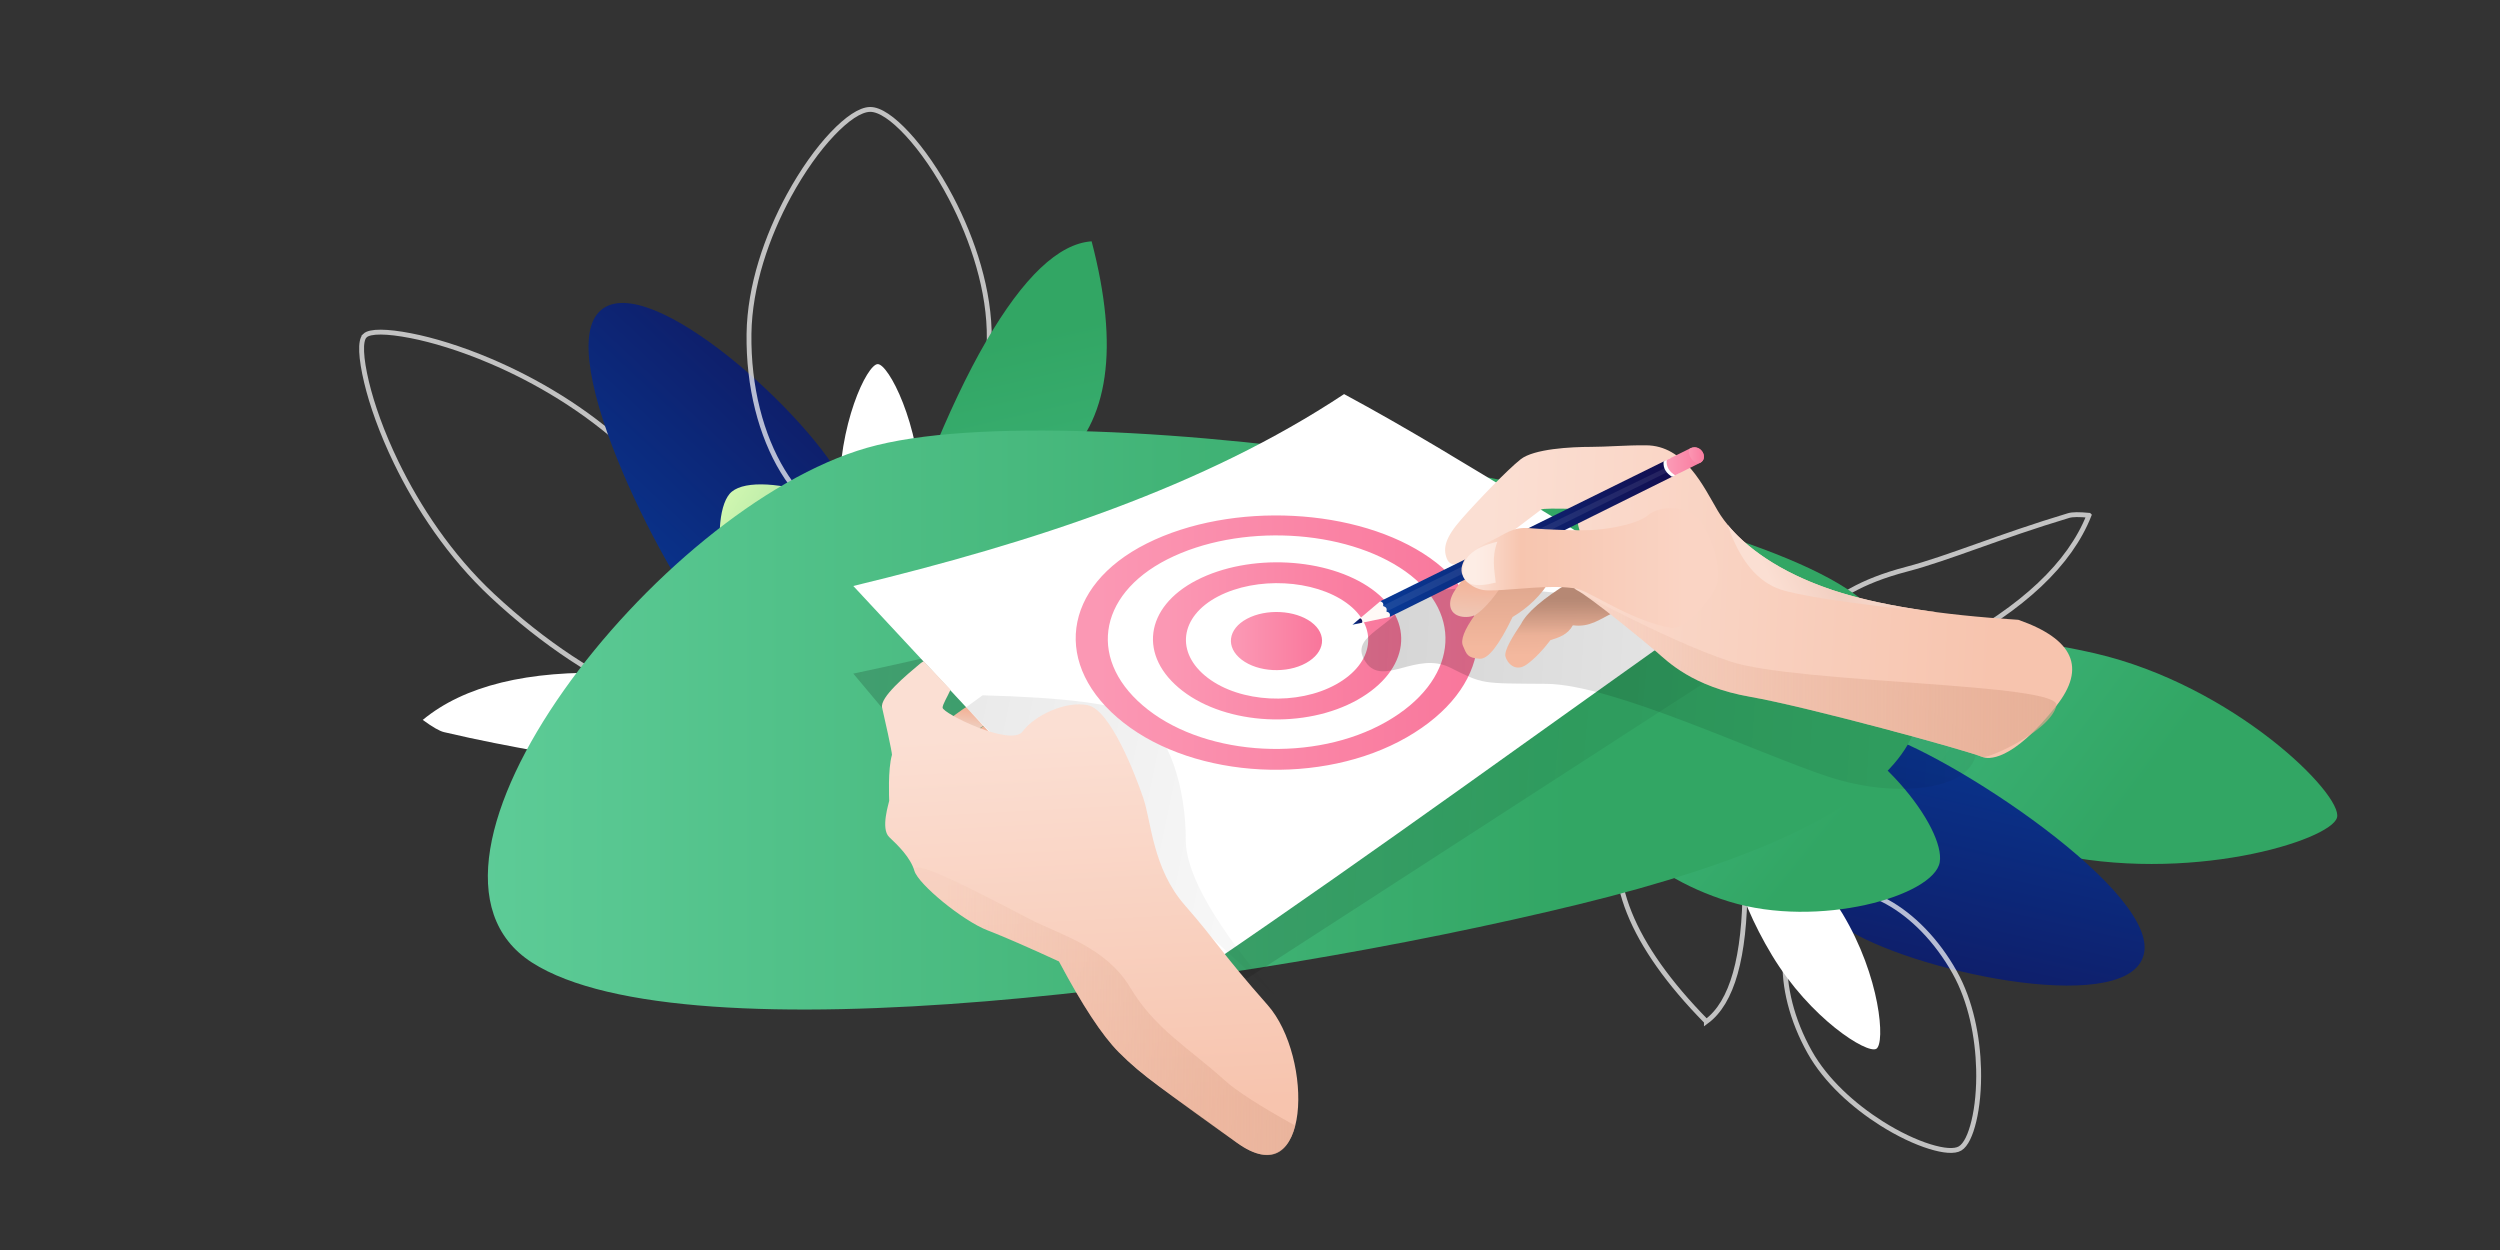
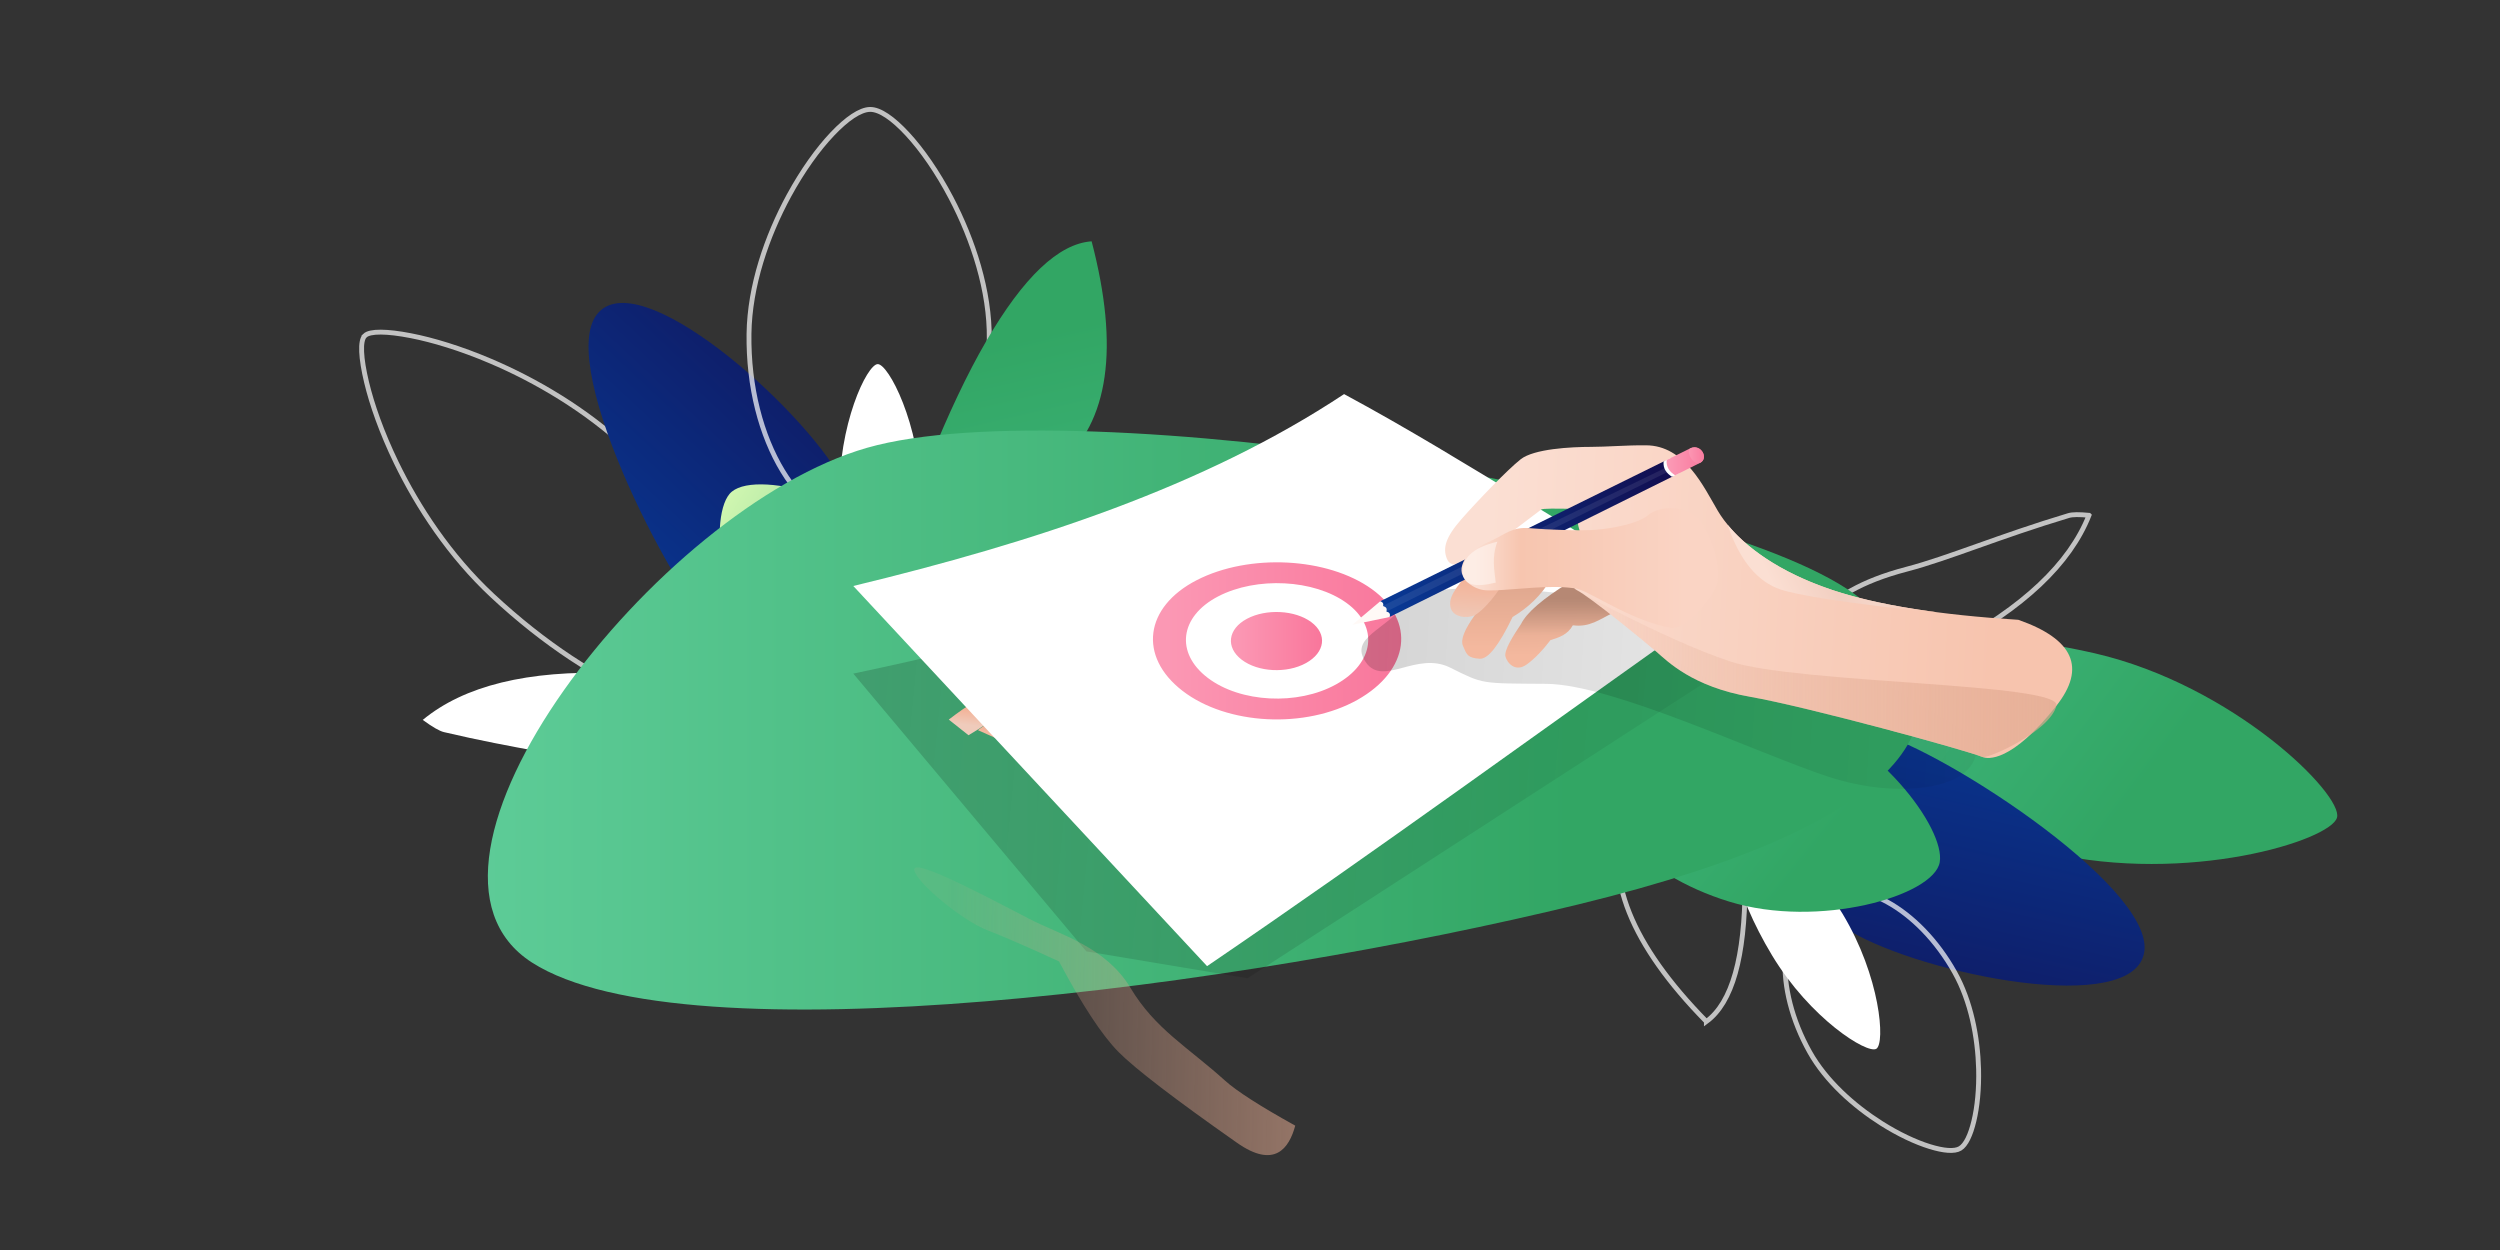
<svg xmlns="http://www.w3.org/2000/svg" xmlns:xlink="http://www.w3.org/1999/xlink" width="1440" height="720">
  <rect width="100%" height="100%" fill="#333333" stroke="none" />
  <defs>
    <linearGradient x1="-40.645%" y1="158.527%" x2="89.987%" y2="-20.12%" id="a">
      <stop stop-color="#005ACA" offset="0%" />
      <stop stop-color="#130B4B" offset="100%" />
    </linearGradient>
    <linearGradient x1="50%" y1="26.217%" x2="62.559%" y2="109.511%" id="b">
      <stop stop-color="#32A664" offset="0%" />
      <stop stop-color="#41B981" offset="100%" />
    </linearGradient>
    <linearGradient x1="122.373%" y1="82.342%" x2="9.032%" y2="5.718%" id="c">
      <stop stop-color="#58B486" offset="0%" />
      <stop stop-color="#58B486" offset="34.59%" />
      <stop stop-color="#CFF6B0" offset="100%" />
    </linearGradient>
    <linearGradient x1="50%" y1="28.326%" x2="83.822%" y2="104.235%" id="d">
      <stop stop-color="#32A664" offset="0%" />
      <stop stop-color="#41B981" offset="100%" />
    </linearGradient>
    <linearGradient x1="50%" y1="26.217%" x2="80.105%" y2="109.511%" id="e">
      <stop stop-color="#32A664" offset="0%" />
      <stop stop-color="#41B981" offset="100%" />
    </linearGradient>
    <linearGradient x1="74.471%" y1="47.577%" x2="-1.63%" y2="47.577%" id="f">
      <stop stop-color="#32A664" offset="0%" />
      <stop stop-color="#62D09D" offset="100%" />
    </linearGradient>
    <linearGradient x1="133.831%" y1="64.328%" x2="-44.976%" y2="56.142%" id="g">
      <stop stop-opacity="0" offset="0%" />
      <stop offset="100%" />
    </linearGradient>
    <linearGradient x1="60.669%" y1="43.771%" x2="54.497%" y2="79.871%" id="h">
      <stop stop-color="#F3B297" offset="0%" />
      <stop stop-color="#EFCBBB" offset="100%" />
    </linearGradient>
    <linearGradient x1="59.35%" y1="31.382%" x2="61.392%" y2="73.133%" id="i">
      <stop stop-color="#E0A88F" offset="0%" />
      <stop stop-color="#F4B89E" offset="100%" />
    </linearGradient>
    <linearGradient x1="50%" y1="58.395%" x2="50%" y2="18.008%" id="k">
      <stop stop-opacity="0" offset="0%" />
      <stop offset="100%" />
    </linearGradient>
    <linearGradient x1="133.831%" y1="113.223%" x2="-44.976%" y2="77.1%" id="l">
      <stop stop-opacity="0" offset="0%" />
      <stop offset="100%" />
    </linearGradient>
    <linearGradient x1="10.362%" y1="50%" x2="95.105%" y2="50%" id="m">
      <stop stop-color="#FB98B4" offset="0%" />
      <stop stop-color="#F9769B" offset="100%" />
    </linearGradient>
    <linearGradient x1="10.362%" y1="50%" x2="95.105%" y2="50%" id="n">
      <stop stop-color="#FB98B4" offset="0%" />
      <stop stop-color="#F9769B" offset="100%" />
    </linearGradient>
    <linearGradient x1="10.362%" y1="50%" x2="95.105%" y2="50%" id="o">
      <stop stop-color="#FB98B4" offset="0%" />
      <stop stop-color="#F9769B" offset="100%" />
    </linearGradient>
    <linearGradient x1="133.831%" y1="57.121%" x2="-44.976%" y2="53.052%" id="p">
      <stop stop-opacity="0" offset="0%" />
      <stop offset="100%" />
    </linearGradient>
    <linearGradient x1="59.35%" y1="26.575%" x2="61.392%" y2="79.105%" id="q">
      <stop stop-color="#E0A88F" offset="0%" />
      <stop stop-color="#F4B89E" offset="100%" />
    </linearGradient>
    <linearGradient x1="50%" y1="58.395%" x2="50%" y2="18.008%" id="s">
      <stop stop-opacity="0" offset="0%" />
      <stop offset="100%" />
    </linearGradient>
    <linearGradient x1="8.78%" y1="10.28%" x2="8.78%" y2="85.24%" id="t">
      <stop stop-color="#E0A88F" offset="0%" />
      <stop stop-color="#F4B89E" offset="100%" />
    </linearGradient>
    <linearGradient x1="85.998%" y1="50%" x2="6.335%" y2="48.016%" id="u">
      <stop stop-color="#F7C4AE" offset="0%" />
      <stop stop-color="#FBDFD3" offset="100%" />
    </linearGradient>
    <linearGradient x1="81.248%" y1="46.8%" x2="18.109%" y2="58.846%" id="v">
      <stop stop-color="#F7C4AE" offset="0%" />
      <stop stop-color="#F5D5C8" offset="37.233%" />
      <stop stop-color="#F2CFC1" offset="60.43%" />
      <stop stop-color="#FBDFD3" offset="100%" />
    </linearGradient>
    <linearGradient x1="146.477%" y1="56.065%" x2="8.808%" y2="55.586%" id="w">
      <stop stop-color="#E0A88F" offset="0%" />
      <stop stop-color="#E0A88F" stop-opacity=".105" offset="100%" />
    </linearGradient>
    <linearGradient x1="57.918%" y1="37.562%" x2="53.338%" y2="109.643%" id="x">
      <stop stop-color="#F3B297" offset="0%" />
      <stop stop-color="#EFCBBB" offset="100%" />
    </linearGradient>
    <linearGradient x1="-93.866%" y1="80.912%" x2="113.465%" y2="30.027%" id="y">
      <stop stop-color="#005ACA" offset="0%" />
      <stop stop-color="#130B4B" offset="100%" />
    </linearGradient>
    <linearGradient x1="10.362%" y1="50%" x2="95.105%" y2="50%" id="z">
      <stop stop-color="#FB98B4" offset="0%" />
      <stop stop-color="#F9769B" offset="100%" />
    </linearGradient>
    <linearGradient x1="10.362%" y1="50%" x2="95.105%" y2="50%" id="A">
      <stop stop-color="#FB98B4" offset="0%" />
      <stop stop-color="#F9769B" offset="100%" />
    </linearGradient>
    <linearGradient x1="85.802%" y1="42.02%" x2="6.335%" y2="42.02%" id="B">
      <stop stop-color="#FAD4C4" offset="0%" />
      <stop stop-color="#F7C5AF" offset="78.456%" />
      <stop stop-color="#FBDFD3" offset="100%" />
    </linearGradient>
    <linearGradient x1="-93.866%" y1="96.157%" x2="113.465%" y2="20.177%" id="C">
      <stop stop-color="#005ACA" offset="0%" />
      <stop stop-color="#130B4B" offset="100%" />
    </linearGradient>
    <linearGradient x1="44.372%" y1="83.7%" x2="41.368%" y2="13.305%" id="D">
      <stop stop-color="#F7C4AE" offset="0%" />
      <stop stop-color="#FBDFD3" offset="100%" />
    </linearGradient>
    <linearGradient x1="146.477%" y1="78.505%" x2="8.808%" y2="76.253%" id="E">
      <stop stop-color="#E0A88F" offset="0%" />
      <stop stop-color="#E0A88F" stop-opacity=".105" offset="100%" />
    </linearGradient>
    <path d="M356.752 371.628c7.005-8.176 12.458-11.386 16.357-9.63 3.9 1.757 3.9 6.148 0 13.174l-16.357-3.544z" id="j" />
    <path d="M97.142 102.897c-4.528 6.75-9.912 15.209-9.005 18.767.908 3.558 5.655 9.375 12.343 4.502 4.46-3.25 8.992-7.905 13.598-13.968 4.895-1.523 9.815-2.99 12.886-8.532 9.844 1.327 15.468-3.567 23.035-7.09l-24.95-17.708c-15.318 9.42-24.62 17.43-27.907 24.03z" id="r" />
  </defs>
  <g fill="none" fill-rule="evenodd">
    <path d="M524 439.622c-64.36-32.868-121.24-50.172-170.641-51.91-49.402-1.74-86.022 7.245-109.859 26.953 5.592 4.086 9.661 6.43 12.207 7.031 40.854 9.641 72.496 13.39 95.972 19.82 38.505 10.544 52.061 3.055 87.66.726 15.878-1.039 44.098-1.912 84.661-2.62z" fill="#FFF" />
    <path d="M210.144 193.372c-2.921 2.863-2.292 13.009.975 26.723 3.074 12.896 8.748 29.077 17.091 46.304 12.44 25.684 30.808 53.692 55.355 76.602 29.812 27.824 61.268 48.225 88.039 58.696 13.508 5.284 25.808 8.038 36.073 7.898 9.576-.131 17.363-2.782 22.571-8.372 5.21-5.59 7.308-13.55 6.77-23.12-.576-10.26-4.178-22.349-10.388-35.467-12.305-25.997-34.833-55.98-64.645-83.804-24.69-23.043-53.499-39.802-79.47-50.854-17.272-7.35-33.288-12.175-46.002-14.638-13.562-2.628-23.457-2.82-26.369.032z" stroke-opacity=".702" stroke="#FFF" stroke-width="2.8" style="mix-blend-mode:soft-light" />
    <path d="M287.6 320.135c-15.127 9.401-49.96 21.55-77.028-.796-27.068-22.347-97.364-158.312-73.828-189.148 23.535-30.836 117.556 52.538 141.067 94.944 23.51 42.405 24.915 85.599 9.788 95z" fill="url(#a)" fill-rule="nonzero" transform="translate(207 51)" />
    <path d="M501.11 63.03c-5.71.115-13.388 5.436-21.582 14.052-8.392 8.823-17.266 21.18-25.08 35.543-12.732 23.403-22.655 52.137-23.024 79.639-.412 30.693 7.022 58.655 19.407 79.043 12.208 20.096 29.236 32.854 48.308 33.263 19.066.408 36.42-11.608 49.155-31.161 12.924-19.843 21.103-47.468 21.515-78.158.37-27.547-9.328-57.105-22.027-81.305-7.8-14.866-16.738-27.712-25.191-36.823-8.162-8.795-15.814-14.206-21.482-14.092z" stroke-opacity=".702" stroke="#FFF" stroke-width="2.8" style="mix-blend-mode:soft-light" />
    <path d="M483.51 287.052c.835 42.508 13.298 76.788 25.084 76.609 11.786-.18 22.895-34.819 22.06-77.326-.836-42.508-18.956-76.685-25.085-76.609-6.13.076-22.895 34.818-22.06 77.326z" fill="#FFF" />
    <path d="M294 312c23.096-73.797 45.422-129.245 66.979-166.346 21.557-37.1 41.823-56.318 60.798-57.654 16.061 61.377 9.943 104.135-18.353 128.272-28.297 24.137-48.775 37.277-61.436 39.421-5.757 14.005-11.597 24.483-17.521 31.435-5.925 6.95-16.08 15.242-30.467 24.872z" fill="url(#b)" transform="translate(207 51)" />
    <path d="M353.598 385.706c23.436-21.919 12.68-71.69-24.024-111.167-36.703-39.476-103.725-56.118-116.364-41.035-12.64 15.084-5.207 80.934 31.497 120.411 36.703 39.477 85.456 53.71 108.891 31.791z" fill="url(#c)" fill-rule="nonzero" transform="translate(207 51)" />
    <path d="M1203.268 296.812c-5.626-.537-9.538-.513-11.718.142-20.082 6.033-37.435 12.19-52.707 17.61-15.324 5.437-28.563 10.132-40.365 13.225-27.843 7.296-39.623 16.25-55.292 28.142-5.947 4.514-12.448 9.446-20.564 14.869-12.62 8.43-35.027 22.337-67.224 41.723 69.301-4.096 125.15-17.378 167.516-39.89 42.398-22.528 69.234-47.765 80.354-75.821z" stroke-opacity=".702" stroke="#FFF" stroke-width="2.8" style="mix-blend-mode:soft-light" />
    <path d="M224.273 275.178c22.182-23.808-8.411-88.445-68.333-144.37C96.02 74.884 11.97 55.768 2.165 65.372-7.64 74.976 15.689 161.1 75.61 217.025c59.922 55.925 126.48 81.96 148.663 58.153z" fill="url(#d)" transform="rotate(150 619.804 448.212)" />
    <path d="M287.6 244.135c-15.127 9.401-49.96 21.55-77.028-.796-27.068-22.347-97.364-158.312-73.828-189.148 23.535-30.836 117.556 52.538 141.067 94.944 23.51 42.405 24.915 85.599 9.788 95z" fill="url(#a)" fill-rule="nonzero" transform="rotate(150 619.804 448.212)" />
    <path d="M1129.032 661.488c3.336-2.016 6.01-7.814 7.908-15.683 1.977-8.192 3.018-18.668 2.731-29.98-.467-18.434-4.458-39.094-13.755-55.707-10.368-18.529-24.488-32.713-38.96-40.643-14.171-7.766-28.699-9.548-40.201-3.232-11.496 6.313-17.666 19.455-18.526 35.466-.88 16.357 3.782 35.732 14.148 54.257 9.312 16.64 25.359 30.997 41.345 41.108 9.82 6.21 19.62 10.819 27.84 13.354 7.792 2.403 14.163 3.059 17.47 1.06z" stroke-opacity=".702" stroke="#FFF" stroke-width="2.8" style="mix-blend-mode:soft-light" />
    <path d="M1061.186 526.119c-21.977-36.395-49.91-59.85-60.028-53.802-10.118 6.048-2.419 41.6 19.559 77.996 21.977 36.395 54.758 56.933 60.028 53.802 5.27-3.13 2.419-41.6-19.559-77.996z" fill="#FFF" />
    <path d="M982.884 588.397c14.898-10.922 22.148-37.231 22.262-78.505.116-42.086-7.976-99.855-24.258-173.31-6.538 13.674-10.573 24.605-12.081 32.792-1.635 8.873-1.439 20.722.554 35.544l.106.781c-.205.161-.406.322-.601.484-9.795 8.106-20.764 29.57-33.068 64.247-6.11 17.222-5.185 35.677 2.713 55.365 7.883 19.654 22.687 40.513 44.373 62.602z" stroke-opacity=".702" stroke="#FFF" stroke-width="2.8" style="mix-blend-mode:soft-light" />
    <path d="M353.598 309.706c23.436-21.919 12.68-71.69-24.024-111.167-36.703-39.476-103.725-56.118-116.364-41.035-12.64 15.084-5.207 80.934 31.497 120.411 36.703 39.477 85.456 53.71 108.891 31.791z" fill="url(#e)" transform="rotate(150 619.804 448.212)" />
    <path d="M99.433 503.428c88.388 56.675 408.103 14.025 603.06-33.572 194.956-47.597 233.106-109.923 165.768-172.893s-455.345-124.527-575.818-90.038C171.97 241.415 11.046 446.752 99.433 503.428z" fill="url(#f)" transform="translate(207 51)" />
    <path d="M418.716 496.986L284.5 336.999c89.04-18.776 141.981-34.858 158.826-48.245 16.844-13.387 109.717-12.25 278.619 3.413L788 333.701 511.577 512.5l-92.861-15.514z" fill="url(#g)" opacity=".227" style="mix-blend-mode:multiply" transform="translate(207 51)" />
    <path d="M339.5 363.485c5.747-4.471 10.878-8 15.395-10.585 6.776-3.878 12.89-5.145 16.612 0 2.48 3.43-4.4 9.964-20.641 19.6l-11.366-9.015z" fill="url(#h)" transform="translate(207 51)" />
    <g transform="rotate(12 227.276 1378.589)">
      <use fill="url(#i)" xlink:href="#j" />
      <use fill-opacity=".19" fill="url(#k)" style="mix-blend-mode:soft-light" xlink:href="#j" />
    </g>
    <path d="M987 350.569C913.827 312.724 846.608 265.975 774.19 227 693.5 280.424 595.301 312.409 491.5 337.53L695.275 556.5C792.841 490.108 889.76 419.214 987 350.569z" fill="#FFF" />
-     <path d="M528.5 523.5c-34.986-40.622-52.479-70.824-52.479-90.605 0-29.671-9.315-62.084-27.602-71.825-12.19-6.494-42-10.35-89.428-11.57l-9.491 6.886 25.191 26.104L528.5 523.5z" fill="url(#l)" opacity=".1" style="mix-blend-mode:multiply" transform="translate(207 51)" />
-     <path d="M453.541 262.044c48.864-24.457 121.908-20.711 163.147 8.367 41.24 29.079 35.266 75.305-13.343 103.25-48.61 27.944-121.653 24.198-163.148-8.368-41.494-32.565-35.52-78.792 13.344-103.25zm11.944 9.083c-41.037 20.769-46.057 59.58-11.211 86.688 34.845 27.107 96.214 30.252 137.071 7.025 40.858-23.228 45.877-62.039 11.211-86.688-34.665-24.648-96.034-27.794-137.071-7.025z" fill="url(#m)" fill-rule="nonzero" transform="translate(207 51)" />
    <path d="M482.37 283.142c30.156-15.474 75.276-13.16 100.777 5.17 25.501 18.328 21.81 46.885-8.242 63.782-30.054 16.896-75.173 14.582-100.778-5.17-25.605-19.75-21.915-48.307 8.242-63.782zm12.277 9.385c-22.134 11.51-24.843 32.493-6.053 46.868 18.791 14.375 51.92 16.076 73.998 3.798 22.077-12.277 24.787-33.26 6.052-46.868-18.734-13.606-51.864-15.307-73.997-3.798z" fill="url(#n)" fill-rule="nonzero" transform="translate(207 51)" />
    <path d="M545.242 330.93c11.045-6.102 12.4-16.672 3.026-23.61-9.373-6.938-25.938-7.795-36.998-1.914-11.061 5.882-12.416 16.452-3.027 23.61 9.39 7.159 25.955 8.016 37 1.914z" fill="url(#o)" fill-rule="nonzero" transform="translate(207 51)" />
    <g>
      <path d="M7.732 124.98c9.95 14.344 29.116-6.602 48.532 3.05 19.416 9.652 17.193 9.074 55.464 9.363 38.27.289 122.648 40.514 162.87 53.653 40.223 13.139 87.303 7.47 84.796-18.527-2.508-25.998-148.417-60.446-175.783-73.634C156.245 85.696 43.074 73.912 31.267 90.25c-11.808 16.338-33.484 20.385-23.535 34.73z" fill="url(#p)" opacity=".227" style="mix-blend-mode:multiply" transform="translate(779 256.5)" />
      <g transform="translate(779 256.5)">
        <use fill="url(#q)" xlink:href="#r" />
        <use fill-opacity=".19" fill="url(#s)" style="mix-blend-mode:soft-light" xlink:href="#r" />
      </g>
      <path d="M70.437 97.875c-5.97 8.35-8.236 14.208-6.796 17.57 2.16 5.045 2.548 7.04 9.695 7.494 4.765.302 11.07-7.716 18.914-24.054 8.876-5.28 16.667-12.436 22.618-22.768H87.182L70.437 97.875z" fill="url(#t)" transform="translate(779 256.5)" />
      <path d="M167.694.017c.441-.011.886-.017 1.334-.017 22.426 0 33.342 24.069 41.419 37.716 8.077 13.648 27.489 32.78 66.112 45.677 25.749 8.597 61.418 14.302 107.009 17.115 31.852 11.145 39.162 27.641 21.932 49.49-25.846 32.77-39.6 30.82-42.678 29.502-8.735-3.74-100.732-28.885-133.78-34.661s-47.504-20.338-53.894-25.897c-6.39-5.559-38.314-31.734-45.962-35.55-5.099-2.543-4.511-13.843 1.762-33.902-1.175-3.861-1.762-7.426-1.762-10.692 0-.616.023-1.331.065-2.12-12.759-.371-19.58-.28-20.461.275-1.586.996-36.213 28.201-41.092 29.65-4.879 1.449-11.03 4.528-13.348-1.421-2.319-5.95-.833-12.1 8.47-22.682 9.302-10.583 26.465-28.438 34.084-34.452 7.619-6.013 28.79-7.145 40.648-7.145 8.43 0 21.362-1.021 30.13-.886z" fill="url(#u)" transform="translate(779 256.5)" />
      <path d="M246.733 83.079c20.29 6.71 102.469 14.765 87.593 12.76-22.902-3.085-42.157-7.234-57.767-12.446-31.594-10.55-50.333-25.272-60.529-37.751 6.943 20.485 17.177 32.964 30.703 37.437z" fill="url(#v)" transform="translate(779 256.5)" />
      <path d="M129.186 83.393c7.648 3.815 39.573 29.99 45.962 35.55 6.39 5.558 20.846 20.12 53.894 25.896s125.045 30.92 133.78 34.661c3.079 1.318 38.989-14.709 42.678-29.503 3.289-13.19-149.44-12.64-188.063-25.535-38.624-12.896-95.899-44.884-88.251-41.07z" fill="url(#w)" transform="translate(779 256.5)" />
      <path d="M77.514 62.996C64.18 75.362 57.131 84.3 56.373 89.808c-1.139 8.263 6.886 10.109 12.64 8.596 5.752-1.512 17.18-16.337 18.096-20.363.61-2.685-2.588-7.7-9.595-15.045z" fill="url(#x)" transform="translate(779 256.5)" />
      <path fill="#FFF9F6" d="M795.039 346.308L779 359.844l21.435-4.46 3.012-2.308-6.272-6.768z" />
      <path d="M16.039 89.808L180.154 8.863l4.56 8.955-163.28 81.067c.588-1.956-.333-2.77-1.859-3.128.663-2.38-.748-2.643-1.893-3.185.185-1.012.3-2.015-1.643-2.764z" fill="url(#y)" fill-rule="nonzero" transform="translate(779 256.5)" />
      <path d="M975.485 261.646l1.356 2.1-178.266 88.511c.663-2.38-.748-2.643-1.893-3.185.123-.674 59.724-29.816 178.803-87.426z" fill-opacity=".082" fill="#FFF" fill-rule="nonzero" />
      <path d="M958.225 265.821l4.206-2.074 4.842 8.803-4.204 2.088c-2.955-1.949-5.221-4.407-4.844-8.817z" fill="#FFF" />
      <path d="M181.006 8.453l13.703-6.769c6.096-2.686 10.602 5.73 5.632 8.375l-14.491 7.21c-2.955-1.948-5.221-4.406-4.844-8.816z" fill="url(#z)" fill-rule="nonzero" transform="translate(779 256.5)" />
      <path d="M194.709 1.684c6.096-2.686 10.602 5.73 5.632 8.375-4.063 1.909-8.624-6.814-5.632-8.375z" fill="url(#A)" fill-rule="nonzero" transform="translate(779 256.5)" />
      <path d="M63.058 69.735c1.676-6.94 8.21-10.846 16.684-14.69 8.475-3.844 12.21-8.203 22.404-7.31 10.194.891 29.83 1.642 38.43.891 8.6-.75 23.78-3.324 29.865-8.496 6.084-5.171 24.035-7.147 31.686 6.098 7.651 13.244 10.975 29.466 6.437 37.14-4.538 7.672-16.787 23.129-25.173 21.727-22.992-3.845-47.799-21.845-55.003-22.708-6.416-.768-9.142-.777-12.757-.777-14.504 0-33.545 2.79-40.152 1.757-6.608-1.033-14.098-6.692-12.421-13.632z" fill="url(#B)" transform="translate(779 256.5)" />
      <path d="M862.5 312c-3.418 9.03-1.716 16.131-.972 23.593-11.858 2.938-18.178 1.275-18.96-4.989-.827-9.021 5.817-15.223 19.932-18.604z" fill="#FFF9F6" opacity=".521" />
-       <path d="M4.39 99.639L0 103.344l5.53-1.15c.434-.962-.105-2.297-1.14-2.555z" fill="url(#C)" fill-rule="nonzero" transform="translate(779 256.5)" />
    </g>
    <g>
-       <path d="M222.167 198.401c-26.525-29.997-29.197-36.354-47.715-57.514-18.519-21.16-19.217-47.926-23.94-61.786-4.721-13.86-18.967-50.644-31.866-53.388-12.9-2.744-31.016 6.032-37.601 15.098-6.585 9.066-46.113-10.394-46.113-13.707 0-1.817 2.833-6.395 4.587-10.346L24.079.376c-.722.357-1.448.83-2.177 1.437C13.983 8.405-1.33 21.22.092 27.104c1.423 5.885 5.69 25.431 5.69 27.149-2.479 8.46-1.605 25.754-1.605 26.532 0 .78-5.164 15.988 0 20.87 5.163 4.882 12.212 11.7 14.542 19.484 2.33 7.782 27.795 28.675 41.952 34.159 9.438 3.656 23.206 9.646 41.305 17.97 13.422 25.256 24.867 42.662 34.335 52.22 14.202 14.335 25.156 20.965 68.08 52.173 42.925 31.208 44.3-49.263 17.776-79.26z" fill="url(#D)" transform="translate(508 380.5)" />
      <path d="M85.033 148.85C47.988 129.52 16.39 113.356 18.72 121.139c2.33 7.782 27.795 28.675 41.952 34.159 9.438 3.656 23.206 9.646 41.305 17.97 13.422 25.256 24.867 42.662 34.335 52.22 9.468 9.556 32.161 26.948 68.08 52.173 21.794 15.374 30.162 3.195 33.665-9.786-20.27-11.258-33.756-19.911-40.458-25.958-21.56-19.452-40.25-29.675-54.488-53.45-14.237-23.776-41.068-30.743-58.077-39.617z" fill="url(#E)" opacity=".8" transform="translate(508 380.5)" />
    </g>
  </g>
</svg>